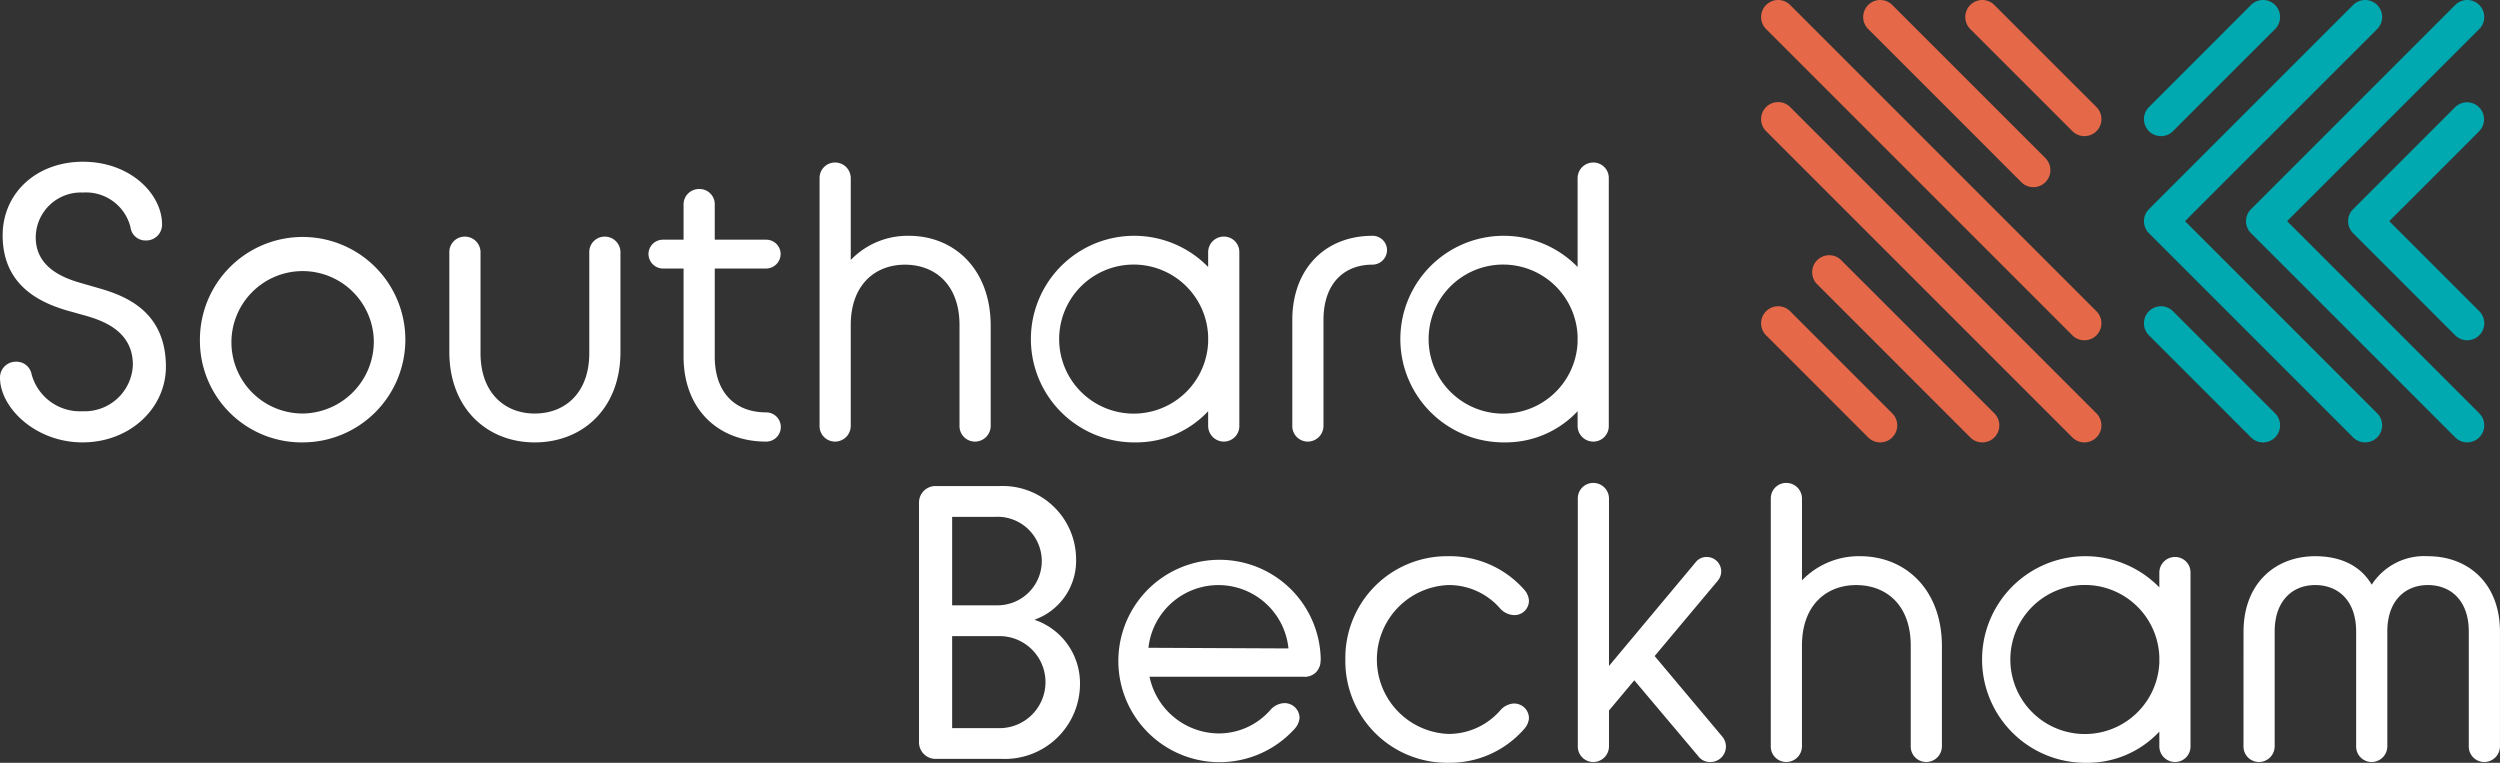
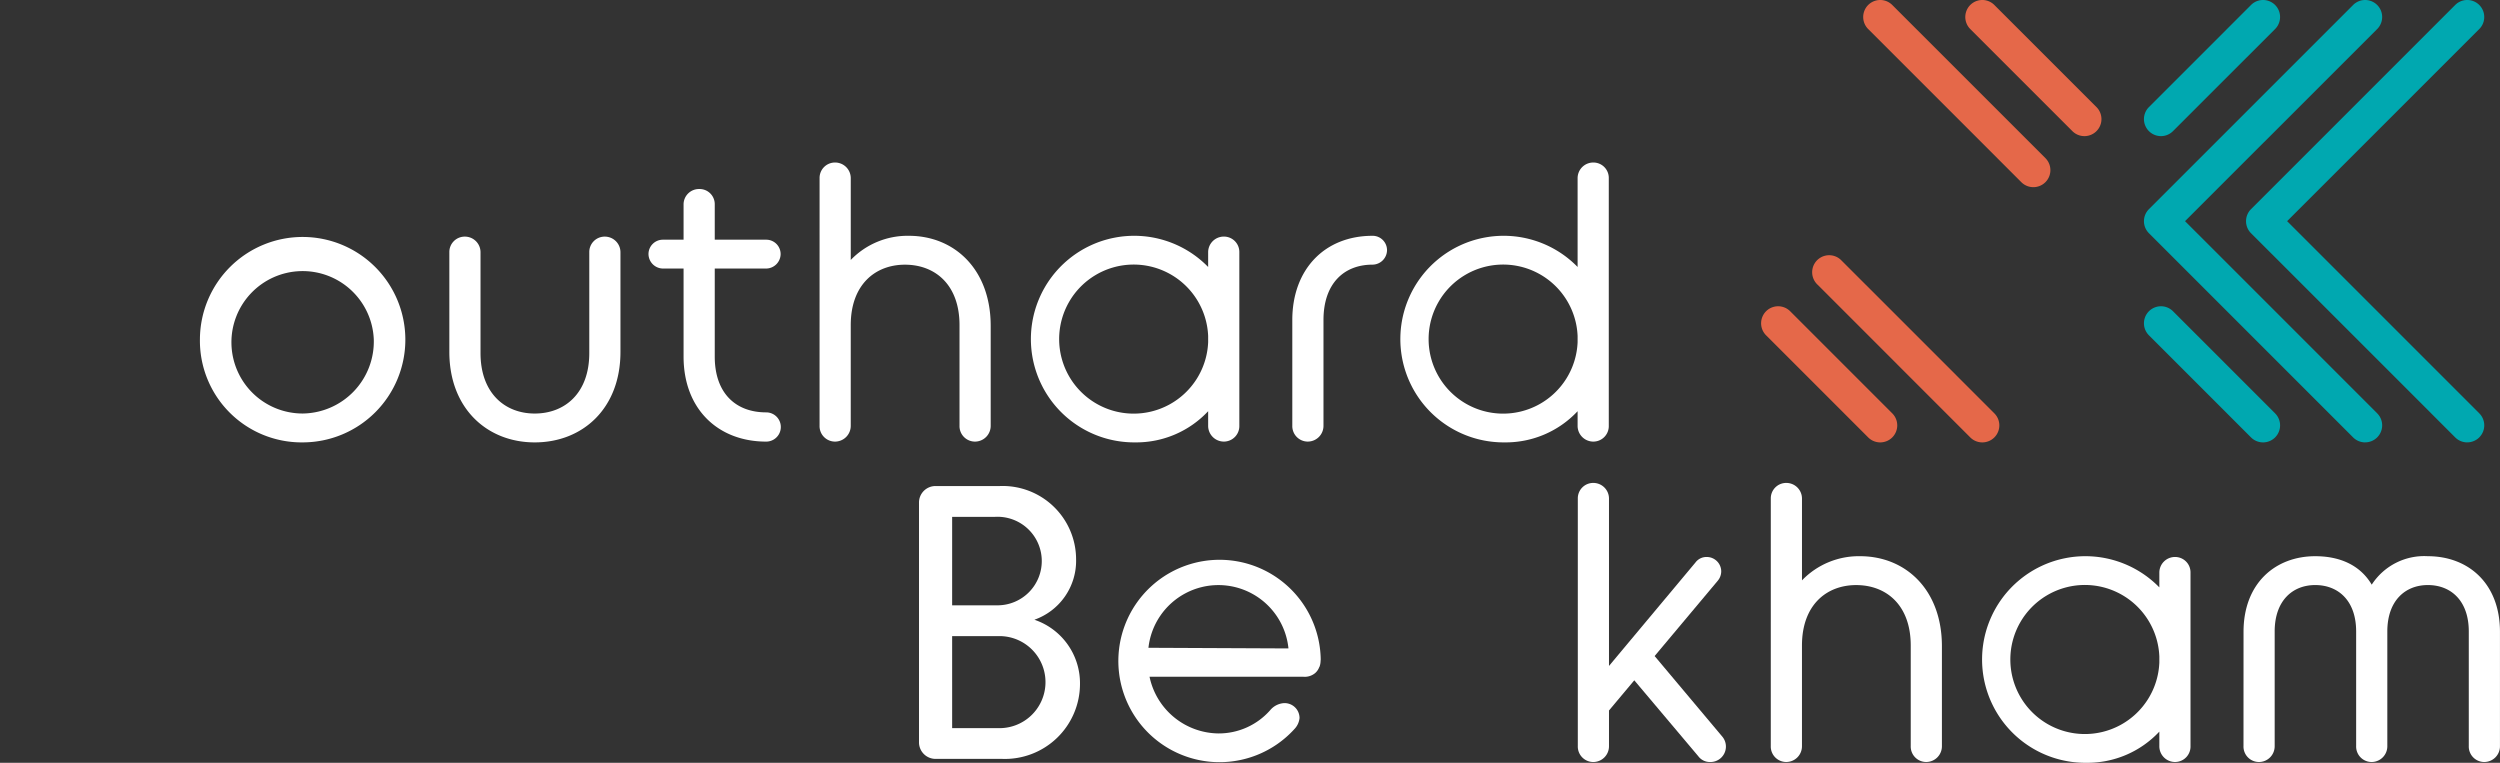
<svg xmlns="http://www.w3.org/2000/svg" width="285.995" height="87.262" viewBox="0 0 285.995 87.262">
  <rect x="0" y="0" width="285.995" height="87.262" fill="#333333" stroke="none" />
  <g id="logo-sb-footer" transform="translate(-48 -48)">
    <g id="Group_1" data-name="Group 1" transform="translate(48 66.503)">
-       <path id="Path_1" data-name="Path 1" d="M48,95.261a1.808,1.808,0,0,1,1.828-1.828,1.756,1.756,0,0,1,1.783,1.426A5.732,5.732,0,0,0,57.453,99.1,5.515,5.515,0,0,0,63.2,93.79c0-3.657-3.032-4.949-5.4-5.619l-2.229-.624c-2.809-.847-7.268-2.72-7.268-8.561,0-4.861,3.879-8.428,9.185-8.428,5.44,0,9.051,3.7,9.051,7.179a1.808,1.808,0,0,1-1.828,1.828,1.723,1.723,0,0,1-1.784-1.516,5.242,5.242,0,0,0-5.44-3.968,5.165,5.165,0,0,0-5.4,5.127c0,3.567,3.389,4.727,5.306,5.262l2.007.58c2.9.847,7.58,2.586,7.58,8.962,0,4.727-4.1,8.651-9.542,8.651C52.058,102.663,48,98.694,48,95.261Z" transform="translate(-48 -70.558)" fill="#fff" />
      <path id="Path_2" data-name="Path 2" d="M75.883,92.7A11.75,11.75,0,1,1,87.655,104.52,11.632,11.632,0,0,1,75.883,92.7Zm19.888,0a8.146,8.146,0,1,0-8.116,8.517A8.238,8.238,0,0,0,95.771,92.7Z" transform="translate(-53.012 -72.415)" fill="#fff" />
      <path id="Path_3" data-name="Path 3" d="M110.669,82.779A1.761,1.761,0,0,1,112.453,81a1.788,1.788,0,0,1,1.783,1.783V94.328c0,4.548,2.765,6.911,6.2,6.911,3.478,0,6.242-2.363,6.242-6.911V82.779A1.761,1.761,0,0,1,128.461,81a1.788,1.788,0,0,1,1.783,1.783V94.195c0,6.465-4.325,10.345-9.809,10.345-5.44,0-9.766-3.88-9.766-10.345Z" transform="translate(-59.265 -72.434)" fill="#fff" />
      <path id="Path_4" data-name="Path 4" d="M138.444,81.81a1.645,1.645,0,0,1,1.65-1.65h2.363V76.147a1.762,1.762,0,0,1,1.784-1.784,1.735,1.735,0,0,1,1.783,1.784v4.013h5.886a1.645,1.645,0,0,1,1.65,1.65,1.675,1.675,0,0,1-1.65,1.65h-5.886V93.537c0,4.147,2.363,6.377,5.886,6.377a1.672,1.672,0,0,1,0,3.344c-5.529,0-9.453-3.745-9.453-9.721V83.46h-2.363A1.675,1.675,0,0,1,138.444,81.81Z" transform="translate(-64.258 -71.242)" fill="#fff" />
      <path id="Path_5" data-name="Path 5" d="M162.305,72.45a1.76,1.76,0,0,1,1.783-1.783,1.789,1.789,0,0,1,1.784,1.783v9.364a9.022,9.022,0,0,1,6.644-2.764c5.217,0,9.364,3.835,9.364,10.3v11.415a1.8,1.8,0,0,1-1.784,1.828,1.771,1.771,0,0,1-1.783-1.828v-11.5c0-4.593-2.765-6.911-6.243-6.911-3.388,0-6.2,2.274-6.2,6.911v11.5a1.8,1.8,0,0,1-1.784,1.828,1.771,1.771,0,0,1-1.783-1.828Z" transform="translate(-68.547 -70.578)" fill="#fff" />
      <path id="Path_6" data-name="Path 6" d="M212.14,100.953a11.261,11.261,0,0,1-8.338,3.567,11.817,11.817,0,1,1,8.338-20.066V82.76a1.789,1.789,0,0,1,1.784-1.783,1.76,1.76,0,0,1,1.783,1.783V102.6a1.771,1.771,0,0,1-1.783,1.828,1.8,1.8,0,0,1-1.784-1.828Zm0-7.892v-.714a8.526,8.526,0,1,0,0,.714Z" transform="translate(-73.93 -72.415)" fill="#fff" />
      <path id="Path_7" data-name="Path 7" d="M228.235,90.518c0-5.752,3.657-9.631,9.186-9.631a1.646,1.646,0,0,1,1.65,1.65,1.676,1.676,0,0,1-1.65,1.65c-3.3,0-5.619,2.184-5.619,6.331V102.6a1.8,1.8,0,0,1-1.783,1.828,1.772,1.772,0,0,1-1.784-1.828Z" transform="translate(-80.398 -72.415)" fill="#fff" />
      <path id="Path_8" data-name="Path 8" d="M263.667,99.116a11.261,11.261,0,0,1-8.338,3.567,11.817,11.817,0,1,1,8.338-20.066V72.45a1.789,1.789,0,0,1,1.784-1.783,1.76,1.76,0,0,1,1.783,1.783v28.315a1.771,1.771,0,0,1-1.783,1.828,1.8,1.8,0,0,1-1.784-1.828Zm0-7.892V90.51a8.526,8.526,0,1,0,0,.714Z" transform="translate(-83.192 -70.578)" fill="#fff" />
    </g>
    <g id="Group_2" data-name="Group 2" transform="translate(249.468 48)">
-       <path id="Path_9" data-name="Path 9" d="M330.6,86.929a1.937,1.937,0,0,1-1.376-.57L294.189,51.323a1.946,1.946,0,0,1,2.753-2.753l35.037,35.036a1.946,1.946,0,0,1-1.376,3.323Z" transform="translate(-293.619 -48)" fill="#e56849" />
-       <path id="Path_10" data-name="Path 10" d="M330.6,101.168a1.94,1.94,0,0,1-1.376-.57L294.189,65.561a1.946,1.946,0,0,1,2.753-2.753l35.037,35.037a1.946,1.946,0,0,1-1.376,3.323Z" transform="translate(-293.619 -50.559)" fill="#e56849" />
      <path id="Path_11" data-name="Path 11" d="M320.2,105.007a1.943,1.943,0,0,1-1.376-.57L301.308,86.918a1.946,1.946,0,1,1,2.753-2.753l17.518,17.519a1.946,1.946,0,0,1-1.376,3.323Z" transform="translate(-294.898 -54.398)" fill="#e56849" />
      <path id="Path_12" data-name="Path 12" d="M307.244,106.287a1.943,1.943,0,0,1-1.376-.57l-11.679-11.68a1.946,1.946,0,0,1,2.753-2.753l11.679,11.68a1.946,1.946,0,0,1-1.376,3.323Z" transform="translate(-293.619 -55.678)" fill="#e56849" />
      <path id="Path_13" data-name="Path 13" d="M327.322,69.411a1.937,1.937,0,0,1-1.376-.57L308.427,51.323a1.946,1.946,0,0,1,2.753-2.753L328.7,66.088a1.946,1.946,0,0,1-1.376,3.323Z" transform="translate(-296.178 -48)" fill="#e56849" />
      <path id="Path_14" data-name="Path 14" d="M335.721,63.572a1.94,1.94,0,0,1-1.376-.57L322.665,51.323a1.946,1.946,0,1,1,2.753-2.753L337.1,60.249a1.946,1.946,0,0,1-1.376,3.323Z" transform="translate(-298.737 -48)" fill="#e56849" />
    </g>
    <g id="Group_3" data-name="Group 3" transform="translate(293.264 48)">
      <path id="Path_15" data-name="Path 15" d="M348.959,63.572a1.946,1.946,0,0,1-1.376-3.323L359.261,48.57a1.946,1.946,0,0,1,2.753,2.753L350.335,63A1.94,1.94,0,0,1,348.959,63.572Z" transform="translate(-347.012 -48)" fill="#00a8b0" />
      <path id="Path_16" data-name="Path 16" d="M372.317,98.608a1.94,1.94,0,0,1-1.376-.57L347.582,74.68a1.948,1.948,0,0,1,0-2.753L370.94,48.57a1.946,1.946,0,0,1,2.752,2.753L351.711,73.3l21.981,21.982a1.946,1.946,0,0,1-1.376,3.323Z" transform="translate(-347.012 -48)" fill="#00a8b0" />
      <path id="Path_17" data-name="Path 17" d="M386.555,98.608a1.94,1.94,0,0,1-1.376-.57L361.82,74.68a1.948,1.948,0,0,1,0-2.753L385.178,48.57a1.946,1.946,0,1,1,2.753,2.753L365.949,73.3l21.982,21.982a1.946,1.946,0,0,1-1.376,3.323Z" transform="translate(-349.572 -48)" fill="#00a8b0" />
-       <path id="Path_18" data-name="Path 18" d="M389.114,89.488a1.937,1.937,0,0,1-1.376-.57L376.059,77.239a1.946,1.946,0,0,1,0-2.753l11.679-11.679a1.947,1.947,0,0,1,2.753,2.753l-10.3,10.3,10.3,10.3a1.946,1.946,0,0,1-1.376,3.323Z" transform="translate(-352.131 -50.559)" fill="#00a8b0" />
      <path id="Path_19" data-name="Path 19" d="M360.637,106.287a1.943,1.943,0,0,1-1.376-.57l-11.679-11.68a1.946,1.946,0,1,1,2.753-2.753l11.679,11.68a1.946,1.946,0,0,1-1.376,3.323Z" transform="translate(-347.012 -55.678)" fill="#00a8b0" />
    </g>
    <g id="Group_4" data-name="Group 4" transform="translate(153.133 103.246)">
      <path id="Path_20" data-name="Path 20" d="M189.371,131.082a7.148,7.148,0,0,0,4.771-6.911,8.4,8.4,0,0,0-8.74-8.383h-7.358a1.884,1.884,0,0,0-1.873,1.873v27.423A1.894,1.894,0,0,0,178.045,147h7.625a8.593,8.593,0,0,0,8.918-8.561A7.662,7.662,0,0,0,189.371,131.082Zm-9.409-11.771h4.906a5.065,5.065,0,1,1,.312,10.122h-5.218Zm5.173,24.168h-5.173V132.955h5.485a5.265,5.265,0,1,1-.312,10.524Z" transform="translate(-176.172 -115.431)" fill="#fff" />
-       <path id="Path_21" data-name="Path 21" d="M235.633,137.39a11.632,11.632,0,0,1,11.772-11.817,11.321,11.321,0,0,1,8.695,3.835,2.072,2.072,0,0,1,.536,1.248,1.654,1.654,0,0,1-1.784,1.65,2.266,2.266,0,0,1-1.516-.758,7.769,7.769,0,0,0-5.93-2.676,8.524,8.524,0,0,0,0,17.033,7.84,7.84,0,0,0,5.93-2.676,2.224,2.224,0,0,1,1.516-.8,1.689,1.689,0,0,1,1.784,1.695,2.069,2.069,0,0,1-.536,1.2,11.278,11.278,0,0,1-8.695,3.88A11.632,11.632,0,0,1,235.633,137.39Z" transform="translate(-186.86 -117.19)" fill="#fff" />
      <path id="Path_22" data-name="Path 22" d="M294.969,117.137a1.761,1.761,0,0,1,1.783-1.784,1.79,1.79,0,0,1,1.784,1.784V126.5a9.019,9.019,0,0,1,6.643-2.765c5.218,0,9.365,3.835,9.365,10.3v11.415a1.8,1.8,0,0,1-1.784,1.828,1.771,1.771,0,0,1-1.783-1.828v-11.5c0-4.593-2.765-6.911-6.243-6.911-3.389,0-6.2,2.274-6.2,6.911v11.5a1.8,1.8,0,0,1-1.784,1.828,1.771,1.771,0,0,1-1.783-1.828Z" transform="translate(-197.526 -115.353)" fill="#fff" />
      <path id="Path_23" data-name="Path 23" d="M344.8,145.639a11.265,11.265,0,0,1-8.339,3.567A11.817,11.817,0,1,1,344.8,129.14v-1.695a1.788,1.788,0,0,1,1.783-1.783,1.76,1.76,0,0,1,1.783,1.783v19.843a1.771,1.771,0,0,1-1.783,1.828,1.8,1.8,0,0,1-1.783-1.828Zm0-7.892v-.714a8.526,8.526,0,1,0,0,.714Z" transform="translate(-202.909 -117.19)" fill="#fff" />
      <path id="Path_24" data-name="Path 24" d="M360.9,134.223c0-5.574,3.657-8.65,8.2-8.65,2.9,0,5.172,1.07,6.465,3.255a7.143,7.143,0,0,1,6.421-3.255c4.593,0,8.249,3.077,8.249,8.65v13.065a1.8,1.8,0,0,1-1.783,1.828,1.771,1.771,0,0,1-1.784-1.828V134.179c0-3.523-2.051-5.306-4.682-5.306-2.585,0-4.637,1.783-4.637,5.306v13.109a1.8,1.8,0,0,1-1.784,1.828,1.771,1.771,0,0,1-1.783-1.828V134.179c0-3.523-2.051-5.306-4.682-5.306-2.586,0-4.638,1.783-4.638,5.306v13.109a1.8,1.8,0,0,1-1.783,1.828,1.771,1.771,0,0,1-1.784-1.828Z" transform="translate(-209.377 -117.19)" fill="#fff" />
      <path id="Path_25" data-name="Path 25" d="M227.067,137.367a11.576,11.576,0,1,0-2.976,7.947,2.11,2.11,0,0,0,.552-1.219,1.709,1.709,0,0,0-1.811-1.709,2.254,2.254,0,0,0-1.542.8,7.84,7.84,0,0,1-5.907,2.666,8.149,8.149,0,0,1-7.9-6.49h17.55a1.858,1.858,0,0,0,1.393-.412,1.688,1.688,0,0,0,.481-.707l.014,0a2.053,2.053,0,0,0,.131-.673.13.13,0,0,1,0-.017l0-.007C227.058,137.489,227.067,137.434,227.067,137.367Zm-19.708-1.314a8.053,8.053,0,0,1,16.017.074Z" transform="translate(-181.112 -117.194)" fill="#fff" />
      <path id="Path_26" data-name="Path 26" d="M284.551,144.337l-7.71-9.18,6.61-7.885h0l.609-.727a1.679,1.679,0,0,0,.4-1.07,1.656,1.656,0,0,0-1.695-1.65,1.562,1.562,0,0,0-1.248.624l-.441.528h0l-7.417,8.872-.23.276h0l-1.809,2.165V117.137a1.79,1.79,0,0,0-1.784-1.784,1.761,1.761,0,0,0-1.783,1.784v28.315a1.771,1.771,0,0,0,1.783,1.828,1.8,1.8,0,0,0,1.784-1.828v-4.066l2.894-3.453,7.317,8.678a1.649,1.649,0,0,0,1.338.669,1.769,1.769,0,0,0,1.382-2.942Z" transform="translate(-192.688 -115.353)" fill="#fff" />
    </g>
  </g>
</svg>